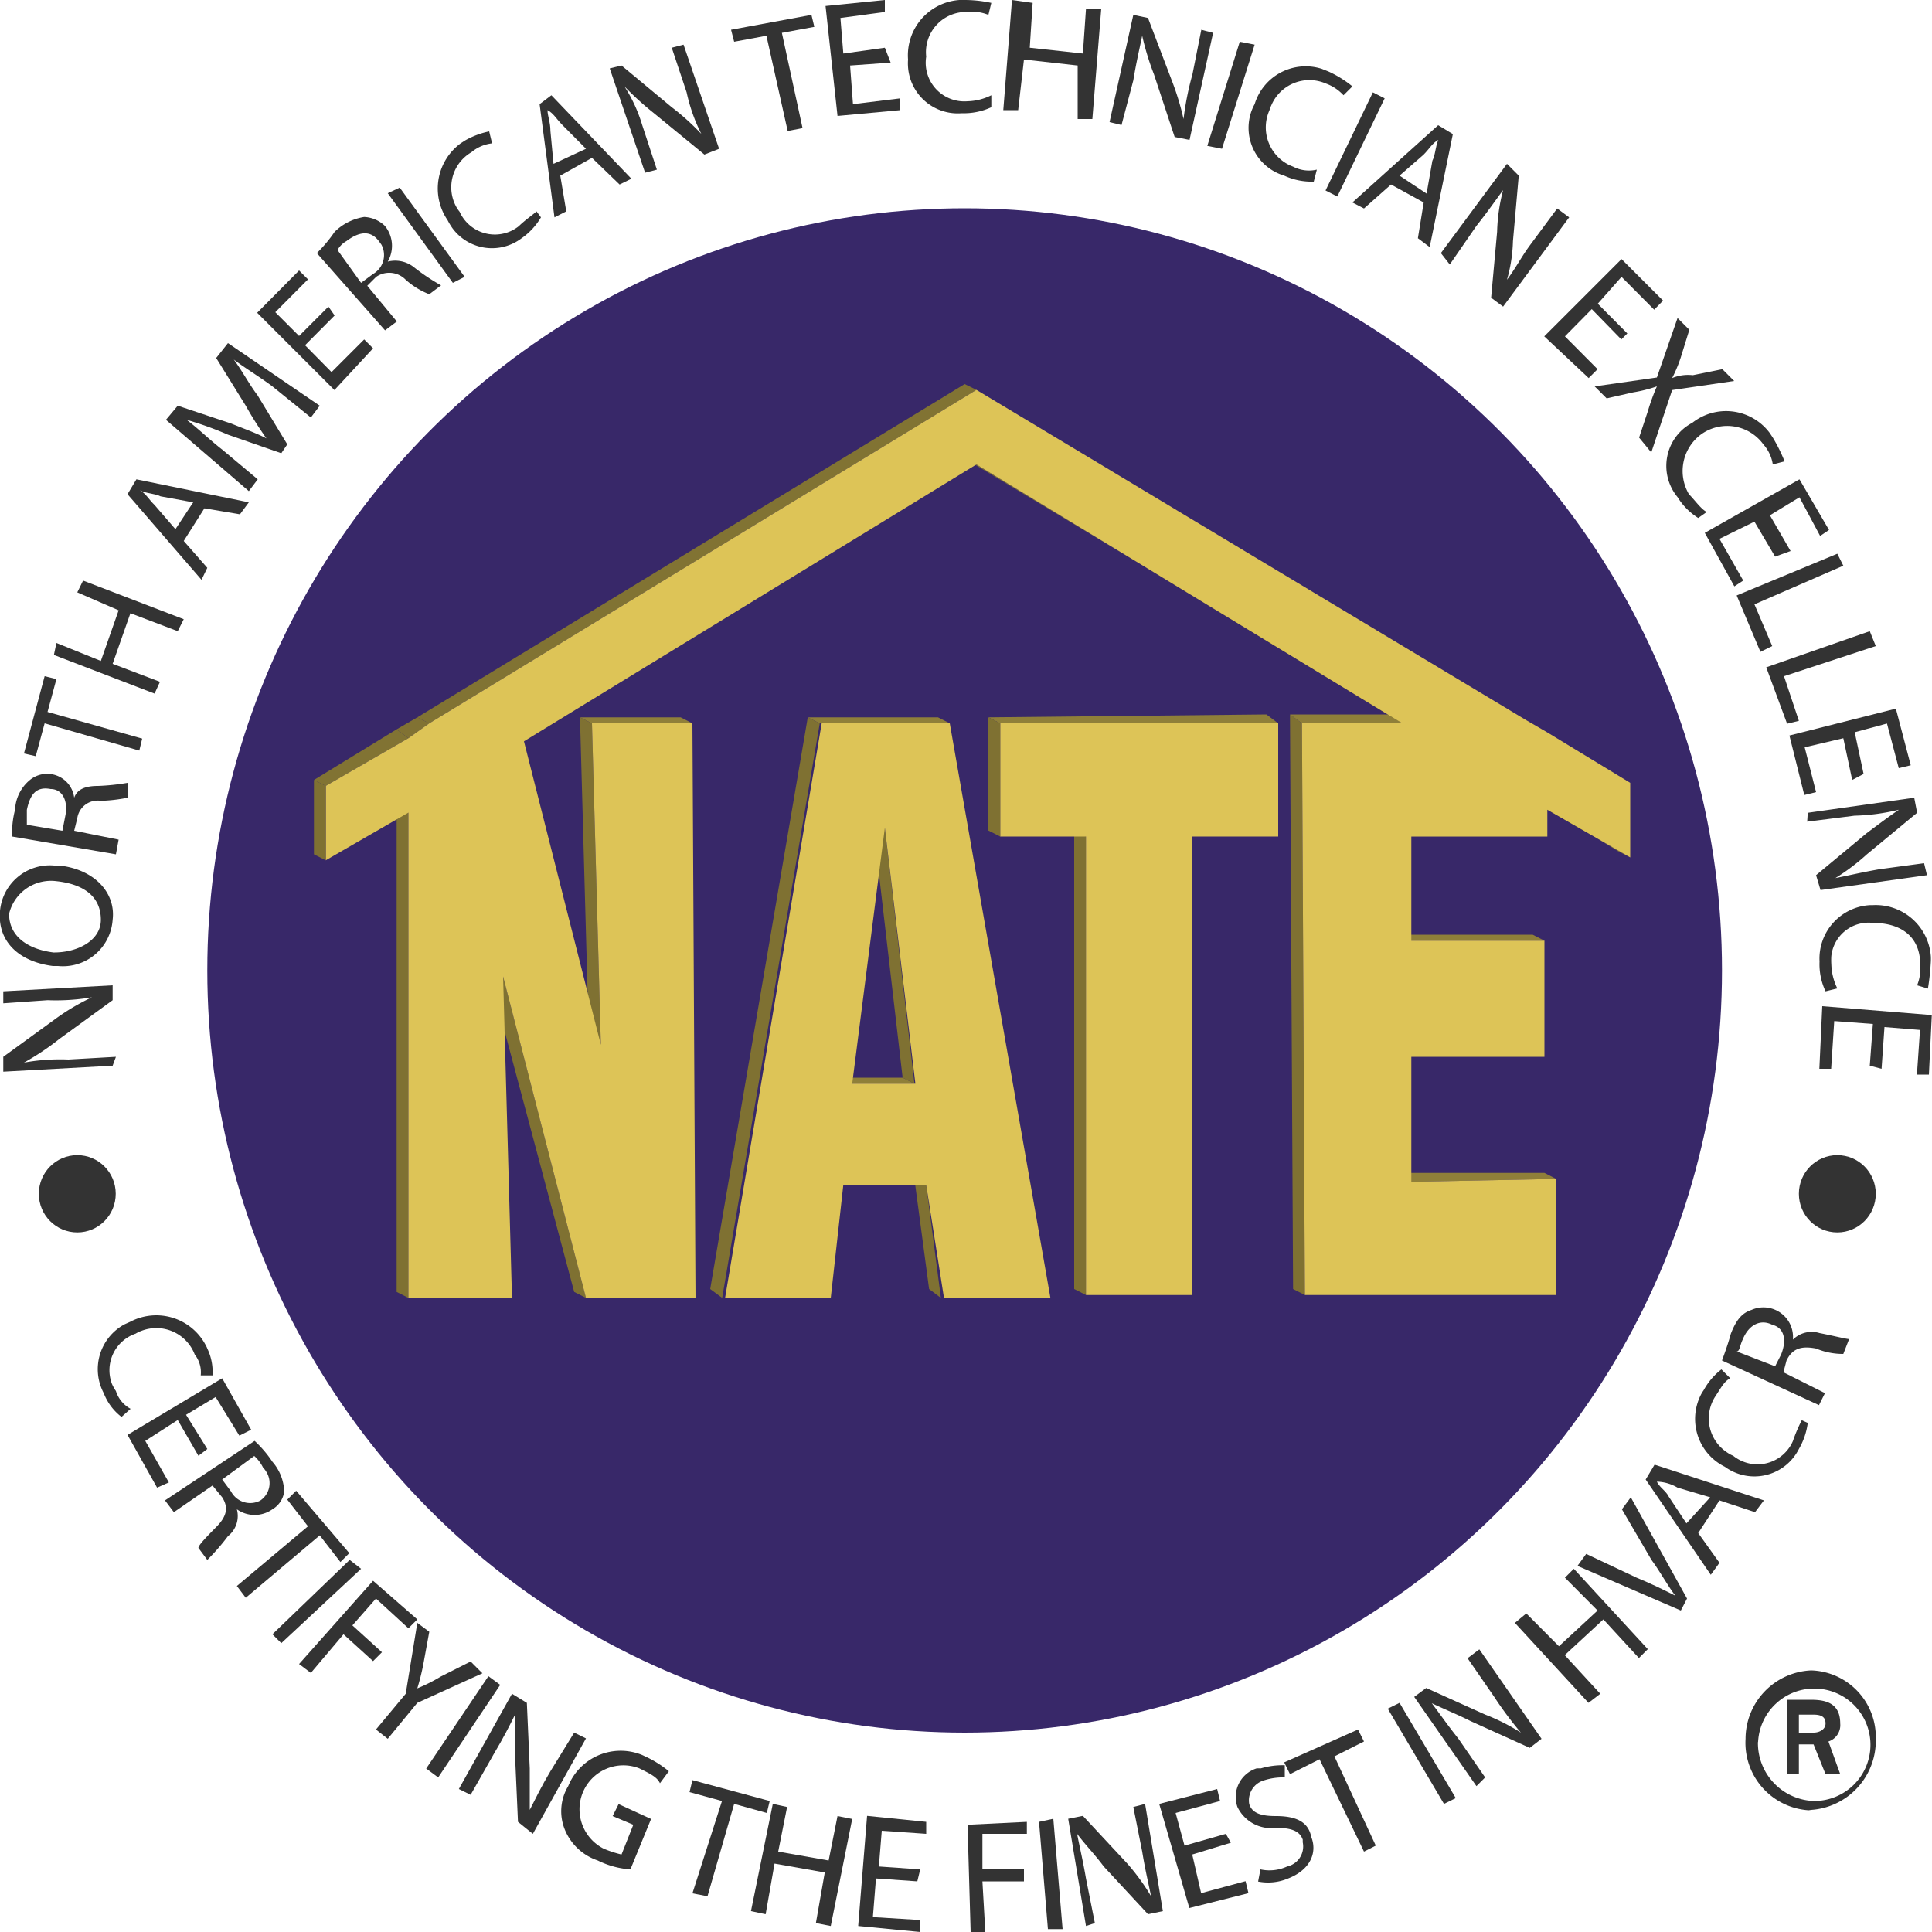
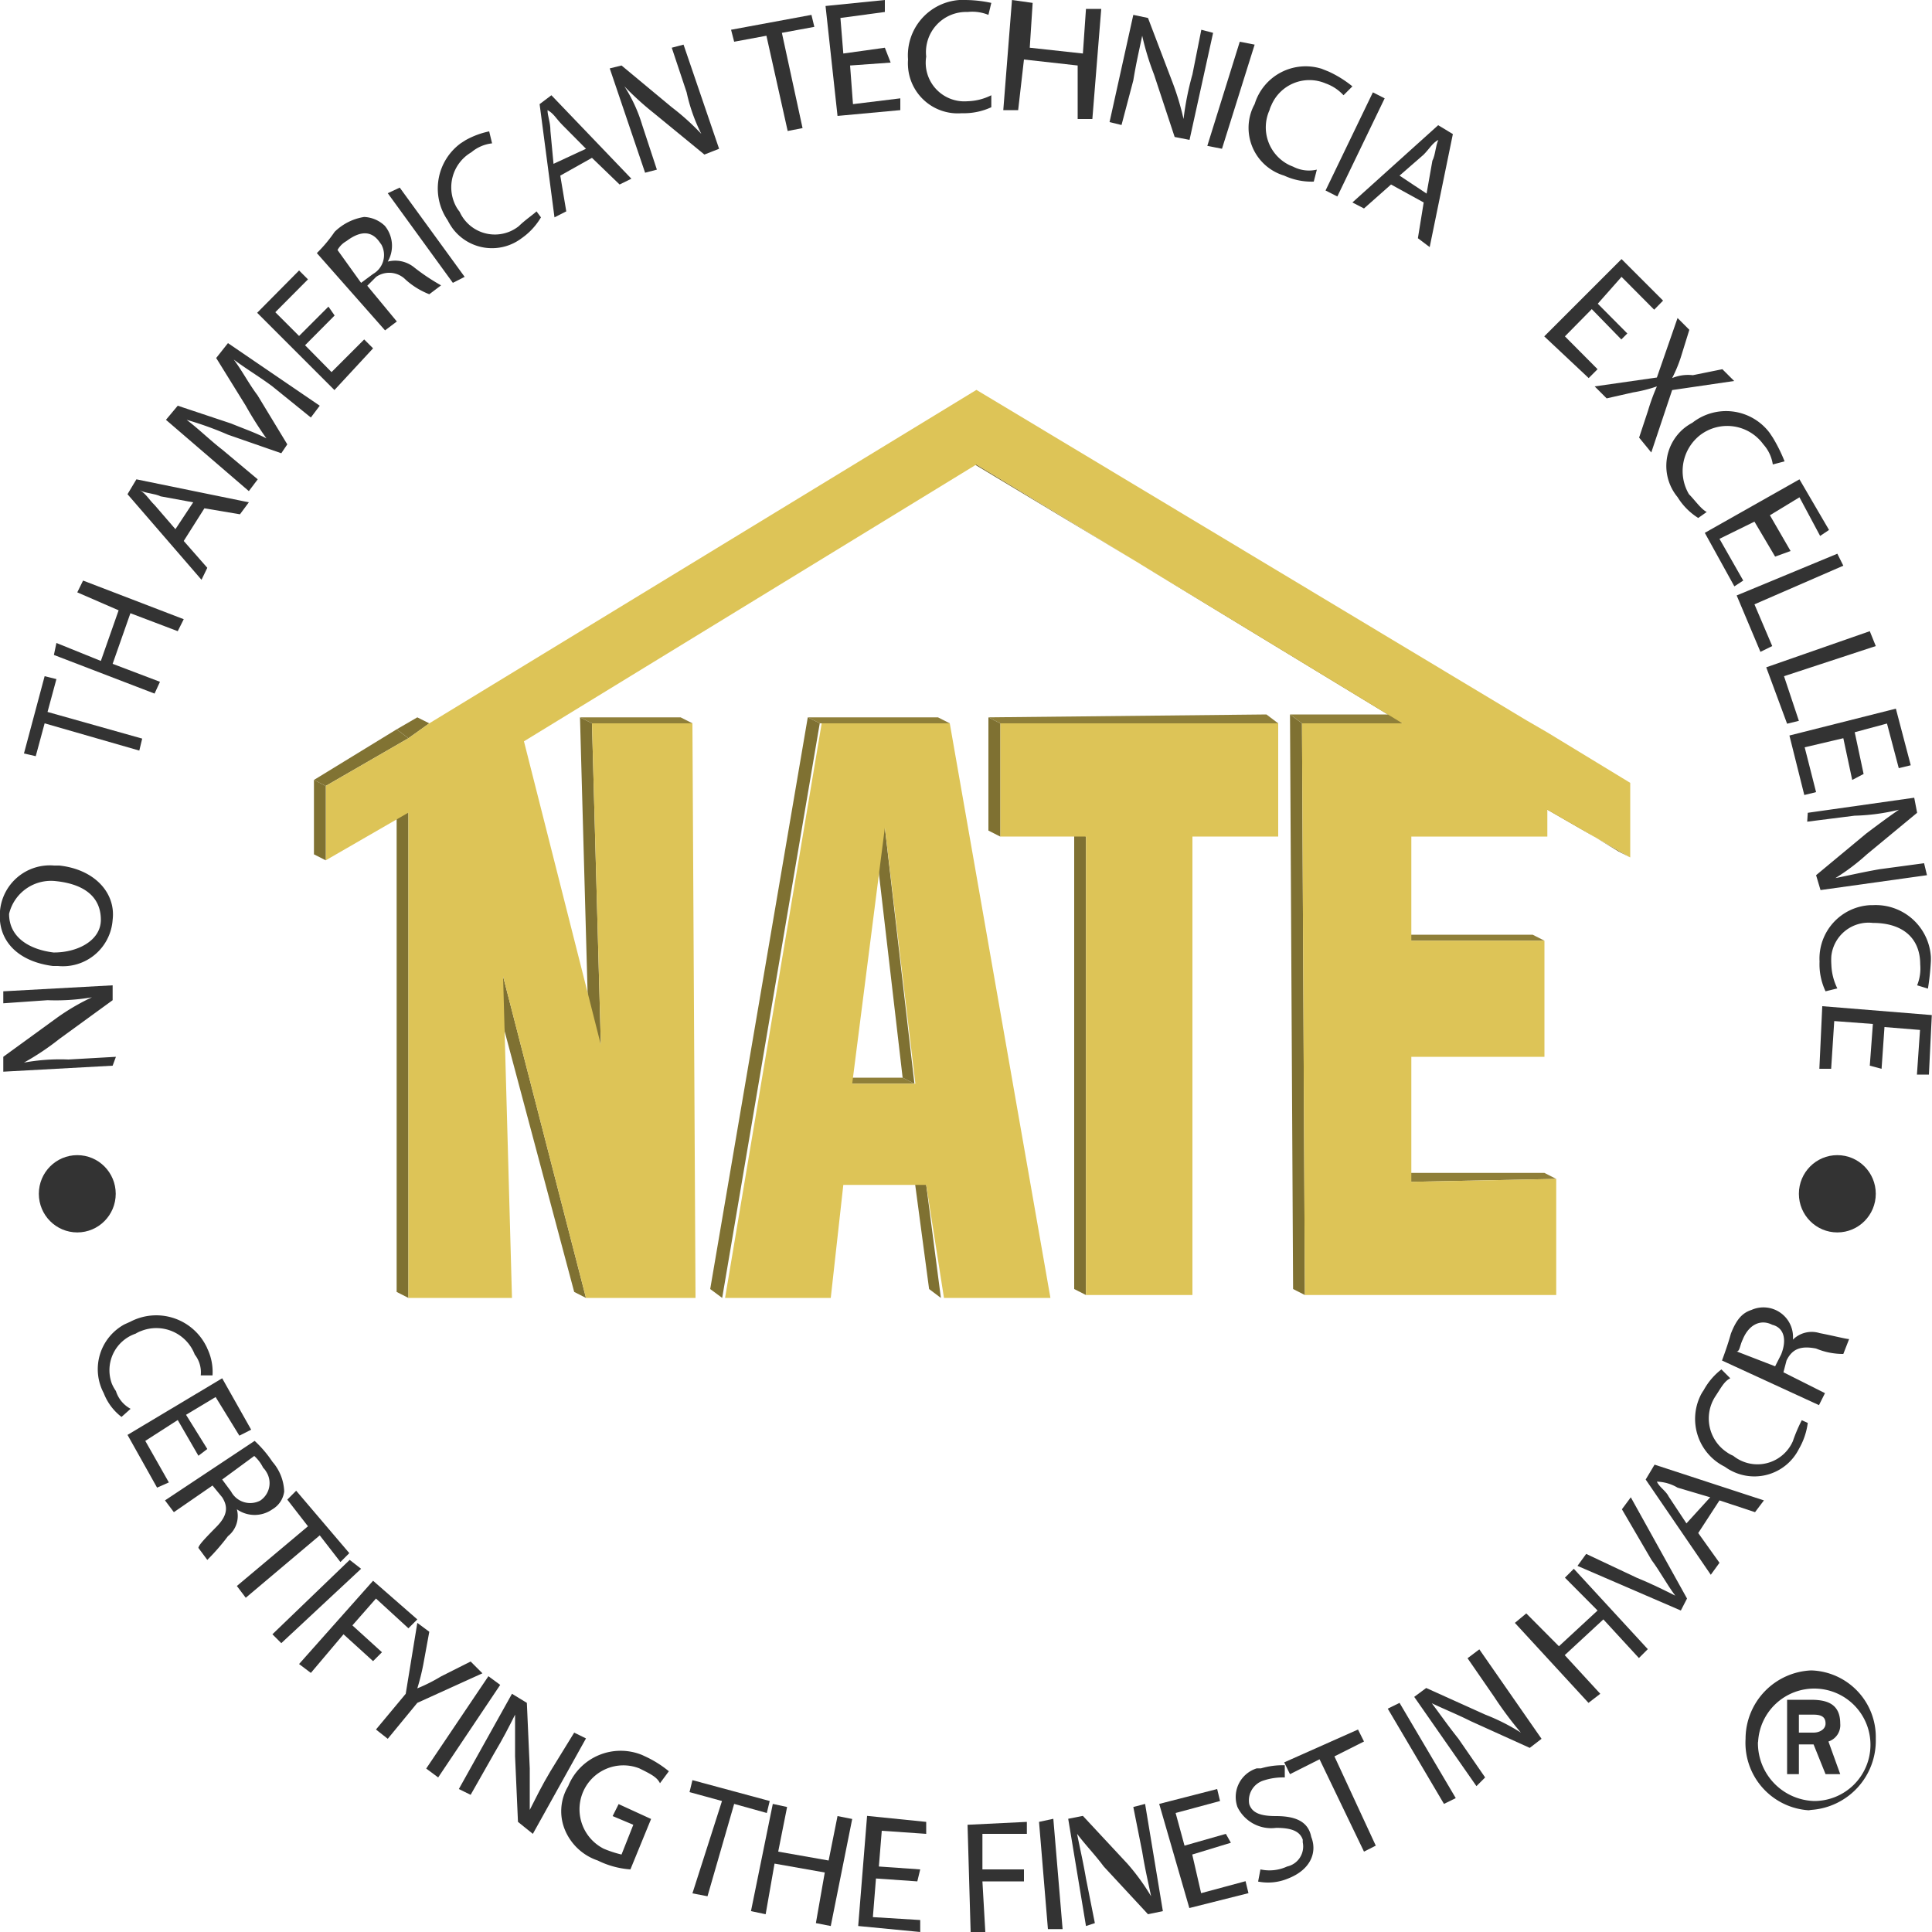
<svg xmlns="http://www.w3.org/2000/svg" id="Layer_1" data-name="Layer 1" viewBox="0 0 100 100">
  <defs>
    <style>.cls-1{fill:#382869;}.cls-2{fill:#8f7f39;}.cls-3{fill:#7f7132;}.cls-4{fill:#ddc457;}.cls-5{fill:#817333;}.cls-6{fill:#817233;}.cls-7{fill:#333;}</style>
  </defs>
  <title>badge-nate</title>
-   <ellipse class="cls-1" cx="49.93" cy="50.23" rx="39.2" ry="39.45" />
  <polygon class="cls-2" points="73.05 61.17 72.44 60.71 79.94 60.71 80.55 61.02 73.05 61.17" />
  <polygon class="cls-3" points="84.38 44.38 83.77 44.07 79.48 41.45 80.09 41.91 84.38 44.38" />
  <polygon class="cls-2" points="73.05 48.69 72.44 48.38 79.33 48.38 79.94 48.69 73.05 48.69" />
  <polygon class="cls-3" points="67.54 67.03 66.93 66.72 66.77 36.98 67.39 37.44 67.54 67.03" />
  <polygon class="cls-2" points="67.39 37.44 66.77 36.98 71.98 36.98 72.59 37.44 67.39 37.44" />
  <polygon class="cls-3" points="48.7 67.18 48.09 66.72 47.33 61.02 47.94 61.33 48.7 67.18" />
  <polygon class="cls-3" points="56.21 67.03 55.6 66.72 55.6 42.99 56.21 43.3 56.21 67.03" />
  <polygon class="cls-2" points="44.11 56.09 43.5 55.78 46.72 55.78 47.33 56.09 44.11 56.09" />
  <polygon class="cls-2" points="51.77 37.44 51.16 37.13 65.55 36.98 66.16 37.44 51.77 37.44" />
  <polygon class="cls-4" points="66.16 37.44 66.16 43.3 61.72 43.3 61.72 67.03 56.21 67.03 56.21 43.3 51.77 43.3 51.77 37.44 66.16 37.44" />
  <polygon class="cls-3" points="51.77 43.3 51.16 42.99 51.16 37.13 51.77 37.44 51.77 43.3" />
  <polygon class="cls-3" points="47.33 56.09 46.72 55.78 45.18 42.53 45.8 42.84 47.33 56.09" />
  <polygon class="cls-3" points="72.59 37.44 71.98 36.98 49.93 23.73 50.54 24.04 72.59 37.44" />
  <polygon class="cls-2" points="42.43 37.44 41.81 37.13 48.55 37.13 49.16 37.44 42.43 37.44" />
  <polygon class="cls-3" points="37.38 67.18 36.76 66.72 41.81 37.13 42.43 37.44 37.38 67.18" />
  <path class="cls-4" d="M49.16,37.44l5.21,29.74H48.86l-.92-5.85H43.65L43,67.18H37.53l5-29.74Zm-5,18.65h3.22L45.8,42.84h0L44.11,56.09" />
  <polygon class="cls-3" points="30.33 67.18 29.72 66.87 25.28 50.23 26.04 50.54 30.33 67.18" />
  <polygon class="cls-2" points="30.64 37.44 30.02 37.13 35.23 37.13 35.84 37.44 30.64 37.44" />
  <polygon class="cls-3" points="31.1 54.08 30.48 53.77 30.02 37.13 30.64 37.44 31.1 54.08" />
  <polygon class="cls-3" points="21.14 67.18 20.53 66.87 20.53 41.6 21.14 42.06 21.14 67.18" />
-   <polygon class="cls-5" points="22.22 37.44 21.6 37.13 49.93 19.88 50.54 20.18 22.22 37.44" />
  <polygon class="cls-6" points="21.14 38.21 20.53 37.75 21.6 37.13 22.22 37.44 21.14 38.21" />
  <polygon class="cls-5" points="16.86 40.68 16.25 40.37 20.53 37.75 21.14 38.21 16.86 40.68" />
  <polygon class="cls-4" points="50.54 20.18 79.02 37.29 80.09 37.91 84.38 40.52 84.38 44.38 80.09 41.91 80.09 43.3 73.05 43.3 73.05 48.69 79.94 48.69 79.94 54.7 73.05 54.7 73.05 61.17 80.55 61.02 80.55 67.03 67.54 67.03 67.39 37.44 72.59 37.44 50.54 24.04 27.12 38.37 31.1 54.08 30.64 37.44 35.84 37.44 36 67.18 30.33 67.18 26.04 50.54 26.5 67.18 21.14 67.18 21.14 42.06 16.86 44.53 16.86 40.68 21.14 38.21 22.22 37.44 50.54 20.18" />
  <polygon class="cls-3" points="16.86 44.53 16.25 44.22 16.25 40.37 16.86 40.68 16.86 44.53" />
  <ellipse class="cls-7" cx="4" cy="61.79" rx="1.99" ry="2" />
  <ellipse class="cls-7" cx="95.1" cy="61.79" rx="1.99" ry="2" />
  <path class="cls-7" d="M91,90.14a2.91,2.91,0,1,1,2.9,3.08,3,3,0,0,1-2.91-3A.28.28,0,0,1,91,90.14Zm2.75,3.54A3.59,3.59,0,0,0,97.09,90a3.45,3.45,0,0,0-3.34-3.54h0A3.55,3.55,0,0,0,90.35,90a3.5,3.5,0,0,0,3.27,3.7ZM92.5,91.83h.61V90.29h.76l.62,1.54h.76l-.61-1.69a.89.89,0,0,0,.61-.93c0-1.07-.76-1.23-1.53-1.23H92.5Zm.61-3.08h.76c.46,0,.62.16.62.46s-.31.47-.62.47h-.76Z" />
  <path class="cls-7" d="M5.83,55.16l-5.66.31V54.7l2.75-2a11.36,11.36,0,0,1,1.84-1.08h0a11.08,11.08,0,0,1-2.3.15l-2.29.16v-.62L5.83,51v.77l-2.75,2A13.4,13.4,0,0,1,1.24,55h0a10.44,10.44,0,0,1,2.3-.16L6,54.7Z" />
  <path class="cls-7" d="M5.83,47.61A2.58,2.58,0,0,1,3,50l-.26,0C.93,49.77-.14,48.69,0,47.15a2.59,2.59,0,0,1,2.8-2.35l.27,0C4.91,45,6,46.23,5.83,47.61Zm-.61,0c0-1.23-.92-1.85-2.3-2A2.23,2.23,0,0,0,.47,47.3c0,1.24,1.08,1.85,2.3,2C4,49.31,5.22,48.69,5.22,47.61Z" />
-   <path class="cls-7" d="M.63,43.3a4.64,4.64,0,0,1,.15-1.39,2.11,2.11,0,0,1,.77-1.54,1.41,1.41,0,0,1,2.29.92h0c.16-.46.61-.61,1.23-.61a11.34,11.34,0,0,0,1.53-.16v.77a8.11,8.11,0,0,1-1.38.16,1.07,1.07,0,0,0-1.22.9v0L3.84,43l2.3.46L6,44.22ZM3.23,43l.15-.77c.16-.77-.15-1.39-.76-1.39-.77-.15-1.07.31-1.23,1.08v.77Z" />
  <path class="cls-7" d="M2.31,37.44l-.46,1.7L1.24,39l1.07-4,.61.15-.46,1.7,4.9,1.38-.15.62Z" />
  <path class="cls-7" d="M2.92,33.28l2.3.93.92-2.62L4,30.66l.3-.61,5.21,2-.31.62-2.45-.93-.92,2.62,2.45.93L8,35.9l-5.21-2Z" />
  <path class="cls-7" d="M9.51,28l1.22,1.39-.3.62L6.6,25.58l.46-.77L12.88,26l-.46.62-1.84-.31ZM10,26l-1.69-.31c-.3-.15-.76-.15-1.07-.31h0c.31.16.46.47.77.77l1.07,1.24Z" />
  <path class="cls-7" d="M14.1,20c-.61-.46-1.38-.92-2-1.39h0c.46.62.77,1.24,1.23,1.85L14.87,23l-.31.46L11.8,22.5a17.57,17.57,0,0,0-2.14-.77h0c.61.46,1.23,1.07,1.84,1.54l1.84,1.54-.46.61L8.59,21.73,9.2,21l2.76.92c.76.31,1.22.46,1.83.77h0A18.51,18.51,0,0,1,12.72,21l-1.53-2.47.61-.77L16.55,21l-.46.61Z" />
  <path class="cls-7" d="M17.32,16.33l-1.53,1.54,1.37,1.39,1.69-1.69.46.46-2,2.16-4-4L15.48,14l.46.46-1.69,1.7,1.23,1.23L17,15.87Z" />
  <path class="cls-7" d="M16.4,13.1A7.29,7.29,0,0,0,17.32,12a2.8,2.8,0,0,1,1.53-.77,1.65,1.65,0,0,1,1.07.46,1.63,1.63,0,0,1,.15,1.85h0a1.56,1.56,0,0,1,1.38.31,10.68,10.68,0,0,0,1.38.92l-.61.46A4,4,0,0,1,21,14.48a1.19,1.19,0,0,0-1.53-.15l-.46.46,1.53,1.85-.61.46Zm2.29,1.54.62-.46a1.13,1.13,0,0,0,.43-1.52l-.13-.18c-.46-.61-1.07-.46-1.68,0a1.2,1.2,0,0,0-.46.46Z" />
  <path class="cls-7" d="M20.69,9.71l3.36,4.62-.61.31L20.07,10Z" />
  <path class="cls-7" d="M28,11.25A3.45,3.45,0,0,1,27,12.33a2.54,2.54,0,0,1-3.56-.49,3.23,3.23,0,0,1-.27-.44,2.9,2.9,0,0,1,.7-4l.22-.14a4.26,4.26,0,0,1,1.23-.46l.15.62a2,2,0,0,0-1.07.46,2.1,2.1,0,0,0-.77,2.85,1.88,1.88,0,0,0,.16.23,2,2,0,0,0,2.65,1,2.14,2.14,0,0,0,.41-.25c.31-.31.77-.62.92-.77Z" />
  <path class="cls-7" d="M29,9.09l.31,1.85-.61.31-.77-5.86.61-.46,4.14,4.32-.61.3L30.64,8.17ZM30.33,7.7,29.11,6.47c-.31-.31-.46-.61-.77-.77h0c0,.31.15.62.15,1.08l.16,1.7Z" />
  <path class="cls-7" d="M33.39,8.94l-1.83-5.4.61-.15,2.6,2.16A12.55,12.55,0,0,1,36.3,6.93h0a9,9,0,0,1-.76-2.15l-.77-2.31.61-.16L37.22,7.7,36.46,8,33.85,5.86a15.47,15.47,0,0,1-1.53-1.39h0a7.88,7.88,0,0,1,.92,2L34,8.78Z" />
  <path class="cls-7" d="M39.67,1.85,38,2.16l-.16-.62L42,.77l.15.62-1.68.31,1.07,4.93-.77.15Z" />
  <path class="cls-7" d="M46.1,3.24,44,3.39l.15,2,2.45-.3V5.7L43.35,6,42.73.31,45.8,0V.62L43.5.93l.15,1.84,2.15-.3Z" />
  <path class="cls-7" d="M51.31,5.55a3.39,3.39,0,0,1-1.53.31A2.58,2.58,0,0,1,47,3.47a2.54,2.54,0,0,1,0-.39A2.87,2.87,0,0,1,49.66,0h.27q.69,0,1.38.15l-.15.62A2.21,2.21,0,0,0,50.08.62a2.08,2.08,0,0,0-2.14,2.31,2,2,0,0,0,2.14,2.31,2.91,2.91,0,0,0,1.23-.31Z" />
  <path class="cls-7" d="M53.45.15,53.3,2.47l2.75.3L56.21.46H57l-.46,5.7h-.76V3.39L53,3.08l-.3,2.62h-.77L52.38,0Z" />
  <path class="cls-7" d="M57.43,6.32,58.66.77l.76.16,1.23,3.23a14,14,0,0,1,.61,2h0a15.23,15.23,0,0,1,.46-2.31l.46-2.31.61.16L61.57,7.24l-.77-.15L59.73,3.85a14,14,0,0,1-.61-2h0c-.16.77-.31,1.39-.46,2.31l-.61,2.31Z" />
  <path class="cls-7" d="M64.94,2.31,63.25,7.7l-.76-.15,1.68-5.39Z" />
  <path class="cls-7" d="M68,9.4a3.36,3.36,0,0,1-1.53-.31,2.58,2.58,0,0,1-1.74-3.2,2.41,2.41,0,0,1,.21-.5,2.76,2.76,0,0,1,3.47-1.83l.35.14A5.64,5.64,0,0,1,70,4.47l-.46.46a2.29,2.29,0,0,0-.92-.61,2.14,2.14,0,0,0-2.82,1.14,1.17,1.17,0,0,0-.09.24,2.17,2.17,0,0,0,1.06,2.86l.17.07a1.78,1.78,0,0,0,1.22.15Z" />
  <path class="cls-7" d="M71.67,5.09l-2.45,5.08-.61-.31,2.45-5.08Z" />
  <path class="cls-7" d="M72,9.55,70.6,10.79,70,10.48l4.44-4,.76.46L74,12.79l-.61-.46.3-1.85Zm1.84.47.3-1.7c.16-.31.16-.77.31-1.08h0c-.31.16-.46.46-.77.77L72.44,9.09Z" />
-   <path class="cls-7" d="M74.58,13.1,78,8.48l.61.61-.3,3.39a7.94,7.94,0,0,1-.31,2h0c.46-.61.77-1.23,1.23-1.84l1.37-1.85.62.46L77.8,15.87l-.62-.46L77.49,12a9.31,9.31,0,0,1,.31-2.16h0c-.46.62-.77,1.08-1.38,1.85l-1.38,2Z" />
  <path class="cls-7" d="M83.92,17.57,82.39,16,81,17.41l1.69,1.7-.46.46-2.3-2.16,4-4,2.15,2.15-.46.47-1.69-1.7L82.7,15.72l1.53,1.54Z" />
  <path class="cls-7" d="M84.84,22.65l.46-1.39A10.69,10.69,0,0,1,85.76,20h0a7.38,7.38,0,0,1-1.23.31l-1.37.31L82.54,20l3.22-.46,1.07-3.08.61.61L87,18.49a7.25,7.25,0,0,1-.45,1.08h0a2.15,2.15,0,0,1,1.07-.15l1.53-.31.61.61-3.21.47-1.08,3.23Z" />
  <path class="cls-7" d="M87.9,26.81a3.35,3.35,0,0,1-1.07-1.08,2.53,2.53,0,0,1,.32-3.55,2.71,2.71,0,0,1,.45-.3,2.82,2.82,0,0,1,4,.53l.16.24a8.28,8.28,0,0,1,.61,1.23l-.61.16A2,2,0,0,0,91.27,23,2.31,2.31,0,0,0,88,22.52a2.36,2.36,0,0,0-.58,3.06c.31.31.62.77.92.92Z" />
  <path class="cls-7" d="M91.88,28.81,90.81,27,89,27.89l1.23,2.16-.46.3-1.53-2.77,4.9-2.77,1.53,2.62-.46.31-1.07-2-1.53.93,1.07,1.85Z" />
  <path class="cls-7" d="M95.1,28.66l.31.62-4.6,2,.92,2.16-.61.3-1.23-2.92Z" />
  <path class="cls-7" d="M96.78,32.67l.31.77L92.34,35l.77,2.31-.61.15-1.08-2.92Z" />
  <path class="cls-7" d="M95.87,40.37l-.46-2.16-2,.47L94,41l-.61.15-.77-3.08,5.51-1.39.77,2.93-.62.15-.61-2.31L96,37.9l.46,2.16Z" />
  <path class="cls-7" d="M93.57,42.07l5.51-.78.15.78-2.6,2.15A11.13,11.13,0,0,1,95,45.45h0c.76-.15,1.37-.3,2.29-.46l2.3-.31.15.62-5.51.77L94,45.3l2.6-2.16c.61-.46,1.23-.92,1.69-1.23h0a10.6,10.6,0,0,1-2.3.31l-2.45.31Z" />
  <path class="cls-7" d="M94.49,51.31a3.27,3.27,0,0,1-.31-1.54,2.77,2.77,0,0,1,2.63-2.92h.13a2.86,2.86,0,0,1,3,2.65,2.72,2.72,0,0,1,0,.28,13.12,13.12,0,0,1-.15,1.39L99.23,51a2.33,2.33,0,0,0,.16-1.08c0-1.38-.92-2.15-2.45-2.15a1.94,1.94,0,0,0-2.15,1.71,3.23,3.23,0,0,0,0,.44,3,3,0,0,0,.31,1.24Z" />
  <path class="cls-7" d="M96.78,55.16,96.94,53l-2-.15-.16,2.47h-.61l.15-3.24,5.67.46-.15,3.08h-.62l.16-2.31-1.84-.15-.15,2.16Z" />
  <path class="cls-7" d="M6.29,73.34a2.82,2.82,0,0,1-.92-1.23,2.64,2.64,0,0,1,1.07-3.56l.31-.14a2.89,2.89,0,0,1,3.91,1.24,1,1,0,0,1,.07.15A2.8,2.8,0,0,1,11,71.19h-.61a1.49,1.49,0,0,0-.31-1.08,2.13,2.13,0,0,0-2.77-1.22,1.55,1.55,0,0,0-.29.14,2,2,0,0,0-1.23,2.59A2.11,2.11,0,0,0,6,72a1.58,1.58,0,0,0,.76.92Z" />
  <path class="cls-7" d="M10.27,75.35,9.2,73.5,7.52,74.58l1.22,2.15L8.13,77,6.6,74.27l4.9-2.93L13,74l-.61.31-1.23-2-1.53.92L10.73,75Z" />
  <path class="cls-7" d="M13.18,74.58a6,6,0,0,1,.92,1.08,2.47,2.47,0,0,1,.61,1.54,1.25,1.25,0,0,1-.61.92,1.59,1.59,0,0,1-1.84,0h0a1.33,1.33,0,0,1-.46,1.39,11.22,11.22,0,0,1-1.07,1.23l-.46-.62c0-.15.46-.61.92-1.08.61-.61.61-1.07.31-1.54L11,76.89l-2,1.38-.46-.61Zm-1.68,2,.46.62a1.12,1.12,0,0,0,1.51.47h0a1.09,1.09,0,0,0,.3-1.51.9.9,0,0,0-.15-.19,2,2,0,0,0-.46-.61Z" />
  <path class="cls-7" d="M15.94,79l-1.07-1.38.46-.46,2.75,3.23-.46.46-1.07-1.38-3.83,3.23-.46-.61Z" />
  <path class="cls-7" d="M18.69,81.2l-4.13,3.85-.46-.46,4-3.85Z" />
  <path class="cls-7" d="M19.31,81.82l2.29,2-.46.46-1.68-1.54-1.22,1.39,1.53,1.39-.46.46-1.53-1.39-1.69,2-.61-.46Z" />
  <path class="cls-7" d="M19.46,89.52,21,87.67,21.6,84l.62.46-.31,1.69a11.74,11.74,0,0,1-.31,1.24h0a8.85,8.85,0,0,0,1.23-.62L24.36,86l.61.61L21.6,88.14,20.07,90Z" />
  <path class="cls-7" d="M25.89,87.21,22.68,92l-.62-.46,3.22-4.78Z" />
  <path class="cls-7" d="M23.75,92.6l2.75-4.93.77.47.15,3.39v2.15h0c.31-.61.61-1.23,1.07-2l1.23-2,.61.3-2.75,4.94-.77-.62-.15-3.39V88.75h0c-.31.62-.62,1.23-1.08,2l-1.22,2.15Z" />
  <path class="cls-7" d="M32.63,96.76a4.53,4.53,0,0,1-1.69-.46,2.81,2.81,0,0,1-1.68-1.54,2.52,2.52,0,0,1,.15-2.31,2.93,2.93,0,0,1,3.83-1.61l.15.07a5.64,5.64,0,0,1,1.23.77l-.46.62c-.15-.31-.46-.47-1.07-.77a2.27,2.27,0,0,0-2.94,1.29,2.29,2.29,0,0,0,1.1,2.87,5.82,5.82,0,0,0,.92.3l.61-1.54L31.71,94l.31-.62,1.68.77Z" />
  <path class="cls-7" d="M37.37,93.22l-1.68-.46.15-.62,4,1.08-.15.62L38,93.37l-1.38,4.78L35.84,98Z" />
  <path class="cls-7" d="M40.74,93.53l-.46,2.31,2.61.46L43.35,94l.76.15L43,99.69l-.77-.15.46-2.62-2.6-.46-.46,2.62-.76-.16L40,93.37Z" />
  <path class="cls-7" d="M47.48,97.38l-2.14-.15-.16,2,2.45.15V100l-3.21-.31.46-5.7,3.06.31v.62l-2.3-.16-.15,1.85,2.14.15Z" />
  <path class="cls-7" d="M50.08,94.45l3.07-.15v.62h-2.3v1.84H53v.62H50.85L51,100h-.76Z" />
  <path class="cls-7" d="M54.52,94.14,55,99.85h-.76l-.46-5.55Z" />
  <path class="cls-7" d="M56.21,99.69l-.92-5.55.76-.15,2.3,2.47a11.41,11.41,0,0,1,1.23,1.69h0c-.16-.77-.31-1.39-.46-2.31l-.46-2.31.61-.16.92,5.55-.77.16-2.29-2.47c-.46-.62-.92-1.08-1.38-1.69h0c.15.77.3,1.38.46,2.31l.46,2.31Z" />
  <path class="cls-7" d="M63.71,95.38l-2,.61.46,2,2.3-.62.15.62-3.06.77L60,93.37,63,92.6l.15.62-2.3.62.46,1.69,2.14-.61Z" />
  <path class="cls-7" d="M65.24,96.76a2.18,2.18,0,0,0,1.38-.15,1.06,1.06,0,0,0,.81-1.25s0-.09,0-.14c-.16-.46-.62-.61-1.38-.61a1.94,1.94,0,0,1-2-1.08,1.55,1.55,0,0,1,1-2l.22,0a3.92,3.92,0,0,1,1.23-.16V92a3.19,3.19,0,0,0-1.07.15,1.08,1.08,0,0,0-.77,1.23c.15.47.61.62,1.38.62,1.07,0,1.68.31,1.83,1.08.31.77,0,1.69-1.22,2.16a2.67,2.67,0,0,1-1.53.15Z" />
  <path class="cls-7" d="M68.3,91.06l-1.53.77-.3-.61,3.82-1.7.31.62-1.53.77,2.14,4.62-.61.31Z" />
  <path class="cls-7" d="M72.44,88.14l2.91,4.93-.61.3-2.91-4.93Z" />
  <path class="cls-7" d="M76.42,92.45,73.2,87.83l.62-.46,3.06,1.38a10.59,10.59,0,0,1,1.84.93h0a18.9,18.9,0,0,1-1.38-1.85l-1.38-2,.61-.46L79.79,90l-.61.47-3.07-1.39c-.61-.31-1.37-.62-2-.92h0c.46.61.77,1.07,1.38,1.84l1.38,2Z" />
  <path class="cls-7" d="M79,83.51l1.69,1.7,2-1.85L81,81.66l.46-.46,3.83,4.16-.46.46-1.84-2-2,1.85,1.84,2-.61.47L78.41,84Z" />
  <path class="cls-7" d="M87,83.36l-5.35-2.31.45-.62,2.61,1.23c.76.31,1.38.62,2,.93h0c-.46-.62-.77-1.23-1.23-1.85l-1.53-2.62.46-.62,2.91,5.24Z" />
  <path class="cls-7" d="M87.9,79.35,89,80.89l-.45.62-3.37-4.93.46-.77,5.66,1.85-.46.61L89,77.66Zm.62-1.85L86.83,77a2.22,2.22,0,0,0-1.07-.31h0c.15.31.46.47.61.77l.92,1.39Z" />
  <path class="cls-7" d="M93.57,73.65A3.62,3.62,0,0,1,93.11,75a2.58,2.58,0,0,1-3.49,1.13,2.39,2.39,0,0,1-.34-.21A2.76,2.76,0,0,1,88,72.27a1.92,1.92,0,0,1,.18-.31,3.42,3.42,0,0,1,.92-1.08l.46.46c-.31.15-.46.46-.77.93a2.1,2.1,0,0,0,.58,2.89,1.63,1.63,0,0,0,.34.19A2,2,0,0,0,92.56,75a1.91,1.91,0,0,0,.24-.41,8,8,0,0,1,.46-1.08Z" />
  <path class="cls-7" d="M89.13,70.42c.17-.46.33-.92.46-1.39.3-.77.61-1.08,1.07-1.23a1.53,1.53,0,0,1,2.14,1.54h0A1.38,1.38,0,0,1,94.18,69c.77.15,1.38.31,1.53.31l-.3.77A3.61,3.61,0,0,1,94,69.8c-.77-.15-1.23,0-1.53.62l-.16.61,2.15,1.08-.31.62Zm2.75.3.31-.61c.31-.77.15-1.39-.46-1.54-.61-.31-1.22,0-1.53.77-.15.31-.15.61-.31.61Z" />
</svg>